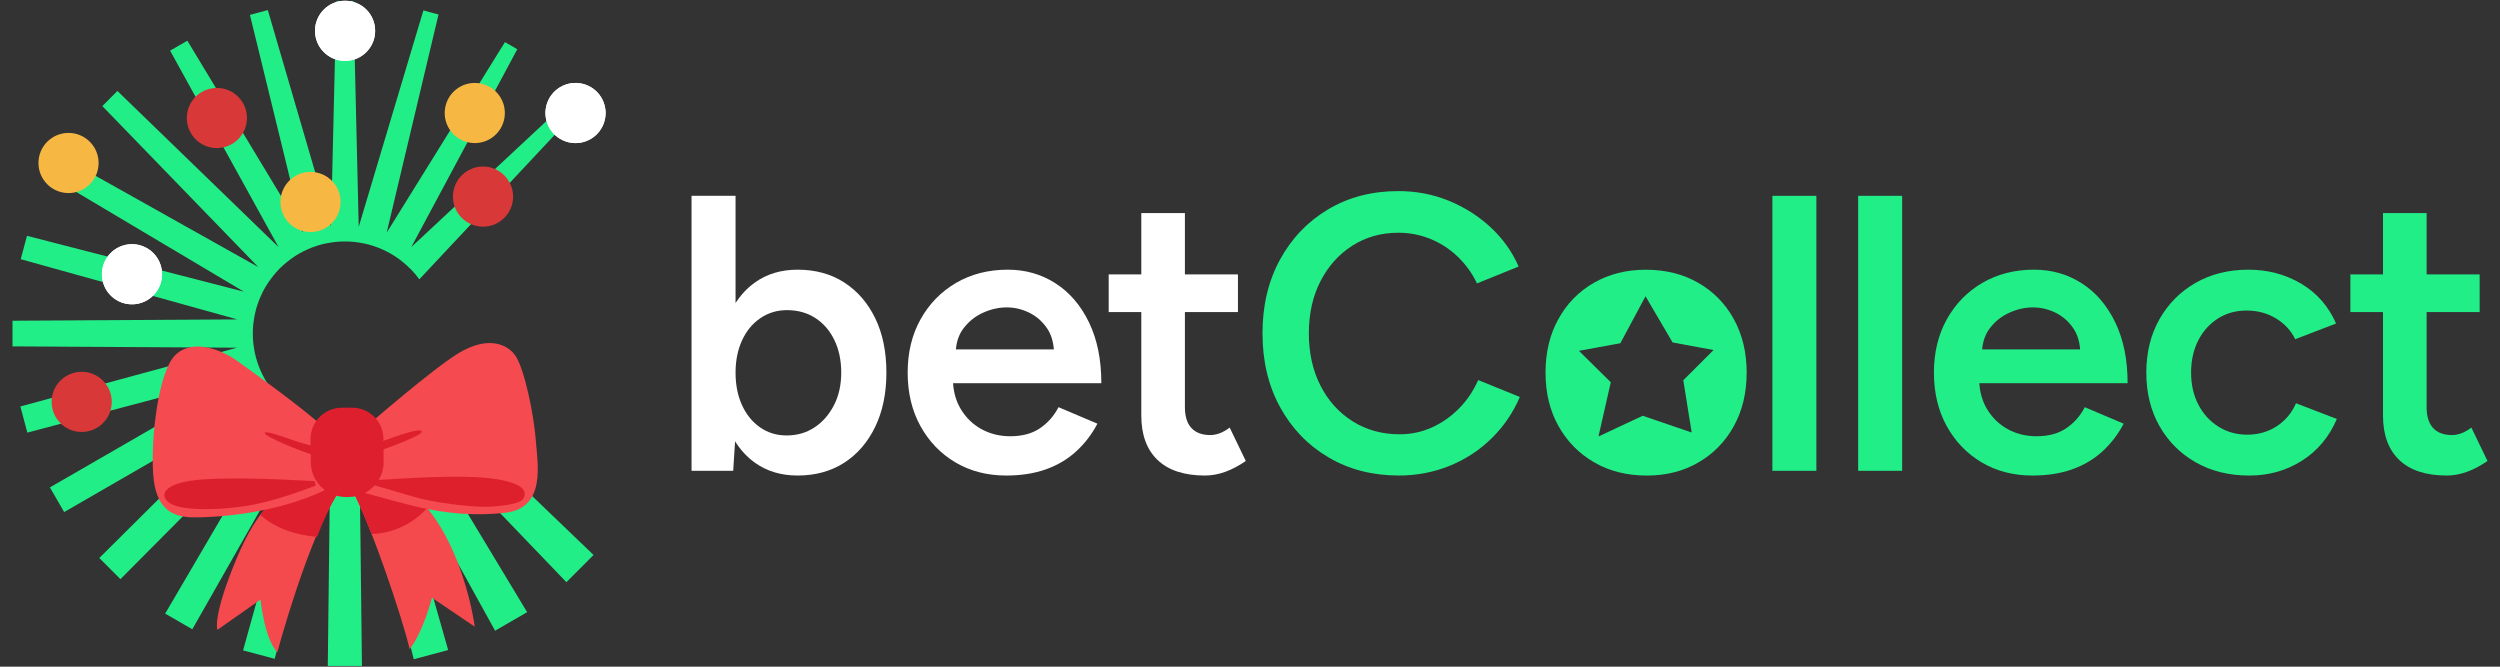
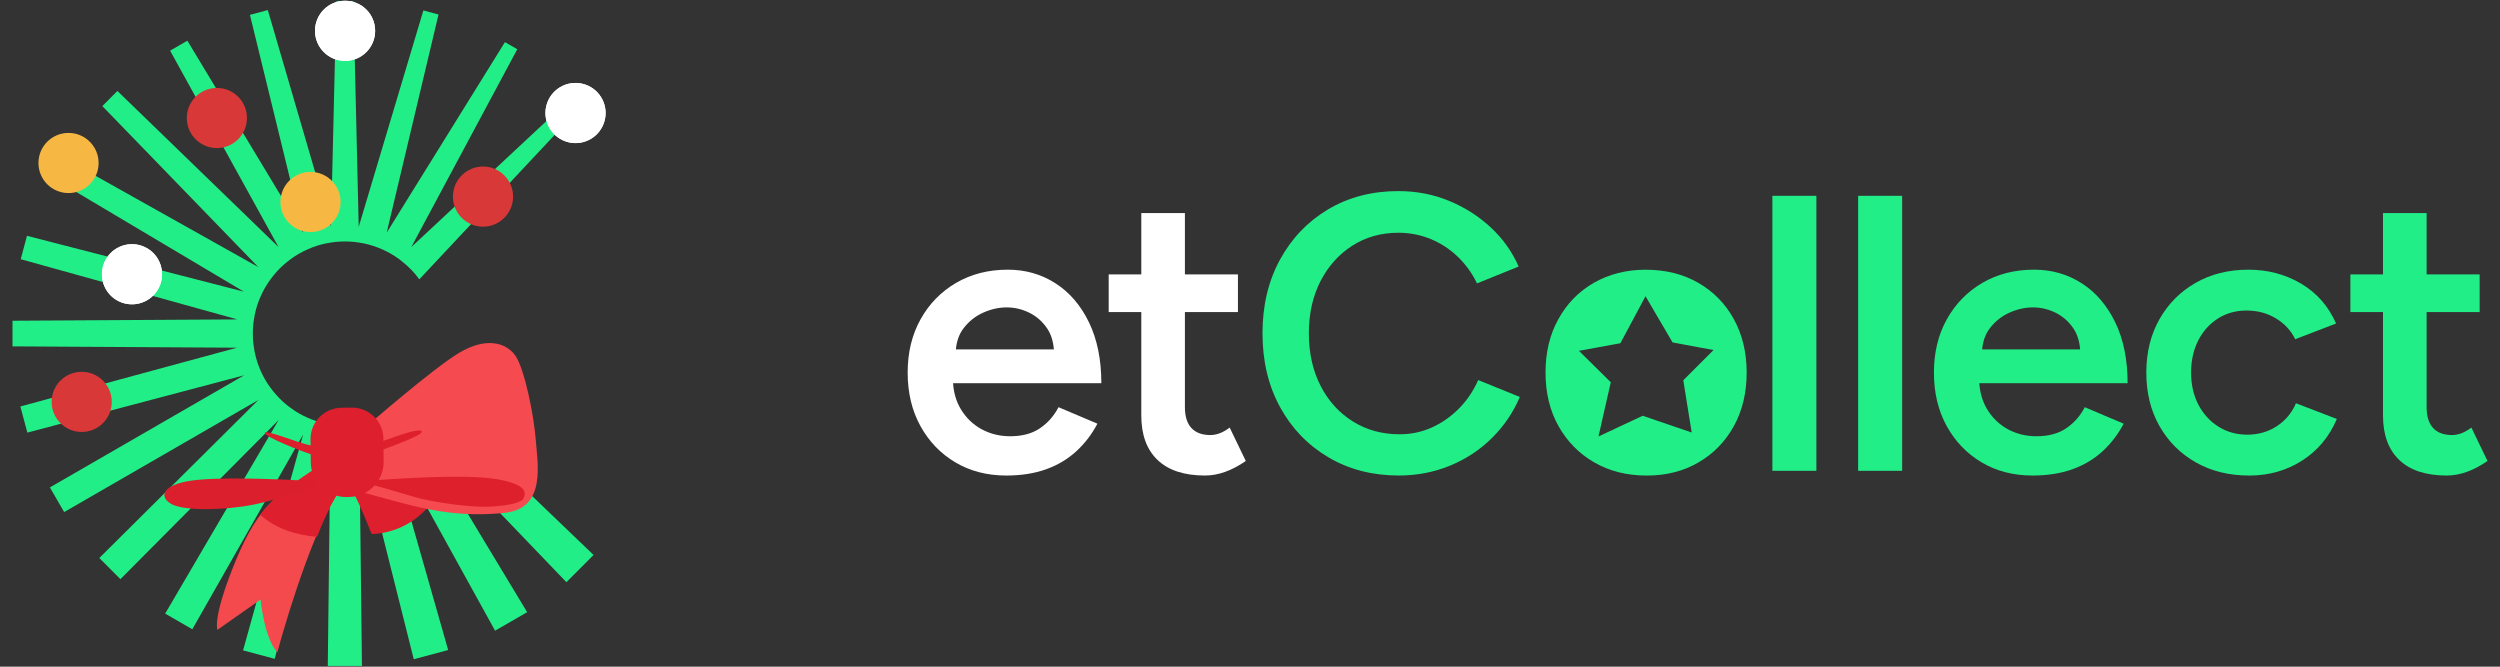
<svg xmlns="http://www.w3.org/2000/svg" id="Layer_5" data-name="Layer 5" width="300" height="80" viewBox="0 0 300 80">
  <rect x="0" y="0" width="300" height="80" fill="#333333" stroke="none" />
  <g>
    <path d="M71.224,66.594l-20.907-20.061c-.567.779-1.244,1.483-1.996,2.085-.137.116-.28.226-.424.328-.629.465-1.306.861-2.03,1.176-.164.075-.335.15-.506.212-.718.28-1.476.485-2.269.601-.171.034-.355.055-.533.075-.39.041-.779.061-1.176.061-.396,0-.786-.02-1.169-.061-.185-.021-.362-.041-.54-.075-.786-.116-1.545-.321-2.262-.601-.171-.062-.335-.13-.499-.205-.725-.321-1.401-.711-2.03-1.176-.15-.103-.294-.212-.431-.328-.615-.492-1.169-1.053-1.661-1.661-.116-.137-.226-.28-.328-.424-.465-.629-.861-1.312-1.182-2.037-.075-.164-.144-.328-.205-.499-.28-.718-.485-1.477-.601-2.269-.034-.171-.055-.355-.075-.533-.041-.389-.061-.779-.061-1.176,0-.396.02-.793.061-1.182.021-.178.041-.355.075-.526.116-.793.321-1.552.601-2.269.061-.171.137-.342.212-.506.314-.718.711-1.394,1.176-2.023.096-.144.205-.287.328-.431.492-.615,1.046-1.176,1.661-1.661.137-.116.28-.226.424-.328.629-.465,1.312-.861,2.037-1.176.164-.075.328-.15.499-.212.718-.28,1.476-.485,2.262-.601.178-.034.355-.055.54-.075.383-.041.772-.062,1.169-.062.396,0,.793.021,1.183.062.178.02.355.041.526.075.793.116,1.552.321,2.276.608.171.061.335.13.499.205.725.321,1.408.718,2.037,1.176.144.109.28.212.417.335.752.595,1.429,1.299,1.996,2.085l19.821-21.15-1.086-1.089-19.699,18.371,12.719-23.742-1.48-.854-14.192,22.867L52.622,1.74l-1.816-.489-7.715,25.822-.044.165L42.408.142h-2.051l-.638,27.039-.045-.17L32.138,1.207l-2.146.578,6.387,26.143L22.484,4.883l-2.072,1.196,13.015,23.571L14.09,10.916l-1.81,1.815,18.714,19.318L7.535,18.893l-1.373,2.368,23.109,13.741L3.238,28.298l-.75,2.806,25.942,7.213.044.012-26.975.159v3.076l26.941.159-.045.012-25.952,7.041.838,3.136,26.023-6.882-23.315,13.458,1.709,2.96,23.315-13.458-19.096,18.969,2.533,2.54,18.976-19.089-13.606,23.222,3.256,1.88,13.297-23.366-7.206,25.901,3.797,1.014,6.685-25.947-.316,26.797h4.101l-.316-26.816,6.534,26.017,4.127-1.111-7.378-25.876,13.008,23.557,3.848-2.221-13.81-22.901,18.522,19.302,3.257-3.267Z" style="fill: #2e8;" />
    <g>
      <circle cx="69.063" cy="13.563" r="3.609" transform="translate(39.996 77.662) rotate(-76.718)" style="fill: #fff;" />
      <circle cx="69.063" cy="13.563" r="3.609" transform="translate(39.996 77.662) rotate(-76.718)" style="fill: #fff;" />
    </g>
    <circle cx="57.962" cy="23.592" r="3.609" style="fill: #d93839;" />
    <circle cx="8.223" cy="19.559" r="3.609" style="fill: #f7b843;" />
    <g>
      <circle cx="15.838" cy="32.909" r="3.609" transform="translate(-20.483 29.081) rotate(-58.283)" style="fill: #fff;" />
      <circle cx="15.838" cy="32.909" r="3.609" transform="translate(-20.483 29.081) rotate(-58.283)" style="fill: #fff;" />
    </g>
    <circle cx="9.804" cy="48.226" r="3.609" style="fill: #d93839;" />
    <circle cx="37.263" cy="24.238" r="3.609" style="fill: #f7b843;" />
    <circle cx="26.025" cy="14.16" r="3.609" style="fill: #d93839;" />
    <g>
      <circle cx="41.409" cy="3.7" r="3.609" style="fill: #fff;" />
      <circle cx="41.409" cy="3.7" r="3.609" style="fill: #fff;" />
    </g>
-     <circle cx="56.973" cy="13.563" r="3.609" transform="translate(34.459 67.627) rotate(-80.783)" style="fill: #f7b843;" />
    <g>
      <g>
        <g>
          <path d="M38.662,55.671c-5.121,3.463-7.515,4.682-10.368,11.589-2.851,6.907-2.207,8.321-2.207,8.321l5.177-3.634s.451,4.686,2.014,6.32c1.325-4.845,4.982-16.85,8.269-20.408-1.74-2.029-2.887-2.187-2.887-2.187l.001-.002Z" style="fill: #f44a4e;" />
          <path d="M38.662,55.671c-3.342,2.259-5.522,3.564-7.426,6.115,1.853,1.662,4.301,2.434,6.813,2.636,1.076-2.786,2.266-5.228,3.501-6.565-1.74-2.029-2.887-2.187-2.887-2.187l0.0.002Z" style="fill: #de1f2d;" />
        </g>
        <g>
-           <path d="M45.886,56.986c9.158,3.323,11.087,18.219,11.087,18.219l-5.135-3.472s-1.047,4.103-2.687,6.167c-.604-2.95-5.04-16.375-7.369-19.876l4.104-1.04-0.0.002Z" style="fill: #f44a4e;" />
          <path d="M51.262,60.963c-1.431-1.743-3.2-3.188-5.376-3.978l-4.104,1.04c.777,1.167,1.788,3.439,2.813,6.057,2.55-.061,4.993-1.244,6.668-3.121l-.001.002Z" style="fill: #de1f2d;" />
        </g>
      </g>
      <g>
        <g>
-           <path d="M39.006,51.406c-2.835-2.585-8.492-6.62-10.513-8.077-2.021-1.457-5.53-2.729-7.514-.661-1.984,2.067-2.878,9.864-2.605,14.123.273,4.261,2.232,5.263,4.811,5.293s9.738-.385,15.725-3.231c.349-4.949.094-7.448.094-7.448l.001.001Z" style="fill: #f54a4f;" />
          <path d="M37.466,53.502c-2.047-.447-5.414-1.935-5.689-1.568-.275.367,4.51,2.309,5.875,2.675-.114-.899-.186-1.106-.186-1.106l-0-.002Z" style="fill: #dc1f2d;" />
          <path d="M37.752,57.735c-4.577-.258-11.623-.548-14.929-.04-3.305.507-3.796,1.904-2.273,2.779,1.525.875,6.49.768,9.963.064,3.472-.704,7.385-2.275,7.385-2.275l-.145-.527-.002-.001Z" style="fill: #dc1f2d;" />
        </g>
        <g>
          <path d="M42.176,58.706s5.058,1.426,7.299,1.971c2.241.546,6.261,1.413,11.184.851,4.922-.563,3.835-5.951,3.635-8.734-.2-2.784-1.351-8.682-2.512-10.205-1.161-1.523-3.518-2.123-6.65-.273-3.132,1.852-11.311,8.985-11.311,8.985l-1.642,7.407-.001-.001Z" style="fill: #f54a4f;" />
          <path d="M45.104,53.227c3.354-1.222,5.238-1.836,5.503-1.467.266.369-3.181,1.666-5.213,2.393-.328-.888-.29-.924-.29-.924l-0-.002Z" style="fill: #de1f2c;" />
          <path d="M44.711,57.636c2.861-.168,10.853-.78,14.76-.153,3.907.628,3.609,1.716,3.363,2.304s-2.095.913-4.115,1.016c-2.02.104-6.74-.487-9.048-1.187-2.309-.7-5.095-1.478-5.095-1.478l.134-.503Z" style="fill: #de1f2c;" />
        </g>
      </g>
      <path d="M40.998,48.927l1.199-.012c2.083-.022,3.79,1.639,3.812,3.704l.029,2.779c.024,2.317-1.853,4.218-4.189,4.242l-.279.003c-2.336.024-4.252-1.837-4.276-4.155l-.029-2.779c-.021-2.066,1.653-3.76,3.734-3.782l-0-0Z" style="fill: #de1f2e;" />
    </g>
  </g>
  <g>
    <rect x="212.686" y="23.498" width="5.28" height="33" style="fill: #2e8;" />
    <rect x="222.977" y="23.498" width="5.28" height="33" style="fill: #2e8;" />
    <path d="M253.827,38.678c-.99-2.043-2.334-3.606-4.031-4.691-1.697-1.084-3.599-1.626-5.704-1.626-2.326,0-4.393.527-6.199,1.579-1.808,1.053-3.229,2.507-4.266,4.361-1.037,1.855-1.556,3.992-1.556,6.412,0,2.42.51,4.557,1.532,6.411,1.021,1.855,2.42,3.308,4.196,4.361,1.775,1.052,3.81,1.579,6.105,1.579,1.791,0,3.386-.252,4.785-.754,1.398-.502,2.608-1.226,3.63-2.168,1.021-.943,1.862-2.043,2.522-3.3l-4.667-1.98c-.535,1.037-1.273,1.878-2.216,2.522-.943.645-2.138.966-3.583.966-1.257,0-2.404-.283-3.441-.849-1.037-.566-1.87-1.374-2.499-2.428-.531-.889-.835-1.919-.917-3.088h17.794c0-2.828-.495-5.263-1.485-7.307ZM238.765,39.409c.628-.832,1.414-1.461,2.357-1.886.943-.424,1.886-.636,2.829-.636.943,0,1.846.212,2.711.636.864.424,1.579,1.053,2.145,1.886.465.684.728,1.531.811,2.522h-11.762c.091-.994.392-1.837.91-2.522Z" style="fill: #2e8;" />
    <path d="M273.208,51.147c-1.037.676-2.216,1.014-3.536,1.014-1.289,0-2.444-.322-3.465-.967-1.022-.644-1.823-1.524-2.404-2.64-.582-1.115-.872-2.396-.872-3.842s.283-2.726.849-3.842c.566-1.115,1.351-1.995,2.357-2.64,1.005-.644,2.152-.966,3.441-.966,1.32,0,2.499.315,3.536.943,1.037.629,1.807,1.461,2.31,2.499l4.903-1.886c-.912-2.074-2.31-3.669-4.196-4.785-1.886-1.115-3.992-1.673-6.317-1.673-2.389,0-4.502.527-6.341,1.579-1.839,1.053-3.284,2.507-4.337,4.361-1.053,1.855-1.579,3.992-1.579,6.412,0,2.42.526,4.557,1.579,6.411,1.053,1.855,2.506,3.308,4.361,4.361,1.854,1.052,3.991,1.579,6.411,1.579,2.357,0,4.47-.597,6.341-1.792,1.87-1.194,3.26-2.86,4.172-4.997l-4.903-1.886c-.503,1.163-1.273,2.082-2.31,2.758Z" style="fill: #2e8;" />
    <path d="M296.567,51.312c-.471.346-.896.582-1.273.707-.377.126-.723.188-1.037.188-1.006,0-1.768-.283-2.286-.848-.519-.566-.778-1.398-.778-2.499v-11.409h6.364v-4.526h-6.364v-7.354h-5.233v7.354h-3.913v4.526h3.913v12.399c0,2.326.652,4.11,1.957,5.351,1.304,1.242,3.198,1.862,5.681,1.862.817,0,1.634-.15,2.451-.448.817-.299,1.634-.731,2.451-1.297l-1.933-4.007Z" style="fill: #2e8;" />
-     <path d="M101.301,33.893c-1.588-1.021-3.45-1.532-5.586-1.532-1.98,0-3.685.511-5.115,1.532-.918.655-1.694,1.481-2.334,2.473v-12.868h-5.28v33h4.997l.228-3.539c.65,1.038,1.443,1.898,2.388,2.572,1.43,1.021,3.135,1.532,5.115,1.532,2.137,0,3.999-.511,5.586-1.532,1.587-1.021,2.829-2.459,3.724-4.314.896-1.854,1.344-4.022,1.344-6.505,0-2.514-.448-4.691-1.344-6.529-.896-1.839-2.137-3.268-3.724-4.29ZM100.076,48.625c-.582,1.131-1.36,2.02-2.334,2.663-.974.645-2.09.966-3.347.966-1.195,0-2.255-.322-3.182-.966-.928-.644-1.65-1.532-2.168-2.663-.519-1.132-.778-2.435-.778-3.913,0-1.446.259-2.734.778-3.866.518-1.131,1.249-2.019,2.192-2.663.943-.644,2.011-.966,3.206-.966,1.288,0,2.42.314,3.394.943.974.629,1.736,1.509,2.286,2.64.55,1.132.825,2.436.825,3.913,0,1.478-.291,2.781-.872,3.913Z" style="fill: #fff;" />
    <path d="M130.676,38.678c-.99-2.043-2.334-3.606-4.031-4.691-1.697-1.084-3.599-1.626-5.704-1.626-2.326,0-4.393.527-6.199,1.579-1.808,1.053-3.229,2.507-4.266,4.361-1.037,1.855-1.556,3.992-1.556,6.412,0,2.42.51,4.557,1.532,6.411,1.021,1.855,2.42,3.308,4.196,4.361,1.775,1.052,3.81,1.579,6.105,1.579,1.791,0,3.386-.252,4.785-.754,1.398-.502,2.608-1.226,3.63-2.168,1.021-.943,1.862-2.043,2.522-3.3l-4.667-1.98c-.535,1.037-1.273,1.878-2.216,2.522-.943.645-2.138.966-3.583.966-1.257,0-2.404-.283-3.441-.849-1.037-.566-1.87-1.374-2.499-2.428-.531-.889-.835-1.919-.917-3.088h17.794c0-2.828-.495-5.263-1.485-7.307ZM115.614,39.409c.628-.832,1.414-1.461,2.357-1.886.943-.424,1.886-.636,2.829-.636.943,0,1.846.212,2.711.636.864.424,1.579,1.053,2.145,1.886.465.684.728,1.531.811,2.522h-11.762c.091-.994.392-1.837.91-2.522Z" style="fill: #fff;" />
    <path d="M146.29,52.019c-.377.126-.723.188-1.037.188-1.006,0-1.768-.283-2.286-.848-.519-.566-.778-1.398-.778-2.499v-11.409h6.364v-4.526h-6.364v-7.354h-5.233v7.354h-3.913v4.526h3.913v12.399c0,2.326.652,4.11,1.957,5.351,1.304,1.242,3.198,1.862,5.681,1.862.817,0,1.634-.15,2.451-.448.817-.299,1.634-.731,2.451-1.297l-1.933-4.007c-.471.346-.896.582-1.273.707Z" style="fill: #fff;" />
    <path d="M175.094,49.002c-.959.975-2.043,1.737-3.253,2.287-1.21.55-2.507.825-3.889.825-2.106,0-3.984-.519-5.633-1.556-1.65-1.037-2.939-2.467-3.866-4.29-.927-1.822-1.391-3.913-1.391-6.27,0-2.357.464-4.439,1.391-6.247.927-1.807,2.199-3.229,3.819-4.267,1.618-1.037,3.465-1.556,5.539-1.556,1.351,0,2.64.252,3.866.754,1.226.503,2.318,1.218,3.277,2.145.958.928,1.721,1.988,2.286,3.182l4.997-2.027c-.786-1.792-1.909-3.363-3.371-4.714-1.461-1.351-3.135-2.412-5.021-3.182-1.886-.77-3.898-1.155-6.034-1.155-3.175,0-5.987.731-8.438,2.192-2.452,1.461-4.377,3.473-5.775,6.034-1.399,2.562-2.098,5.508-2.098,8.839,0,3.332.699,6.278,2.098,8.839,1.398,2.562,3.331,4.573,5.799,6.034,2.467,1.461,5.288,2.192,8.462,2.192,2.169,0,4.211-.394,6.129-1.179,1.917-.785,3.598-1.893,5.044-3.323,1.445-1.43,2.561-3.072,3.347-4.926l-4.997-2.027c-.566,1.289-1.328,2.42-2.286,3.394Z" style="fill: #2e8;" />
    <path d="M208.065,38.307c-1.02-1.861-2.445-3.316-4.267-4.366-1.822-1.049-3.93-1.574-6.316-1.574-2.326,0-4.396.525-6.227,1.574-1.822,1.049-3.237,2.505-4.257,4.366-1.03,1.851-1.534,3.99-1.534,6.405,0,2.425.515,4.564,1.554,6.415,1.04,1.851,2.465,3.307,4.287,4.356,1.822,1.059,3.93,1.584,6.316,1.584,2.326,0,4.396-.525,6.207-1.584,1.802-1.049,3.217-2.505,4.237-4.356,1.02-1.851,1.534-3.99,1.534-6.415,0-2.416-.515-4.554-1.534-6.405ZM201.997,45.633l.663,4.148.346,2.119-1.921-.653-3.96-1.356-2.96,1.386-2.346,1.099.604-2.673.871-3.831-2.386-2.356-1.436-1.416,1.822-.337,3.148-.574,2.089-3.901.931-1.742,1.01,1.732,2.237,3.811,3.069.574,1.851.337-3.633,3.633Z" style="fill: #2e8;" />
  </g>
</svg>